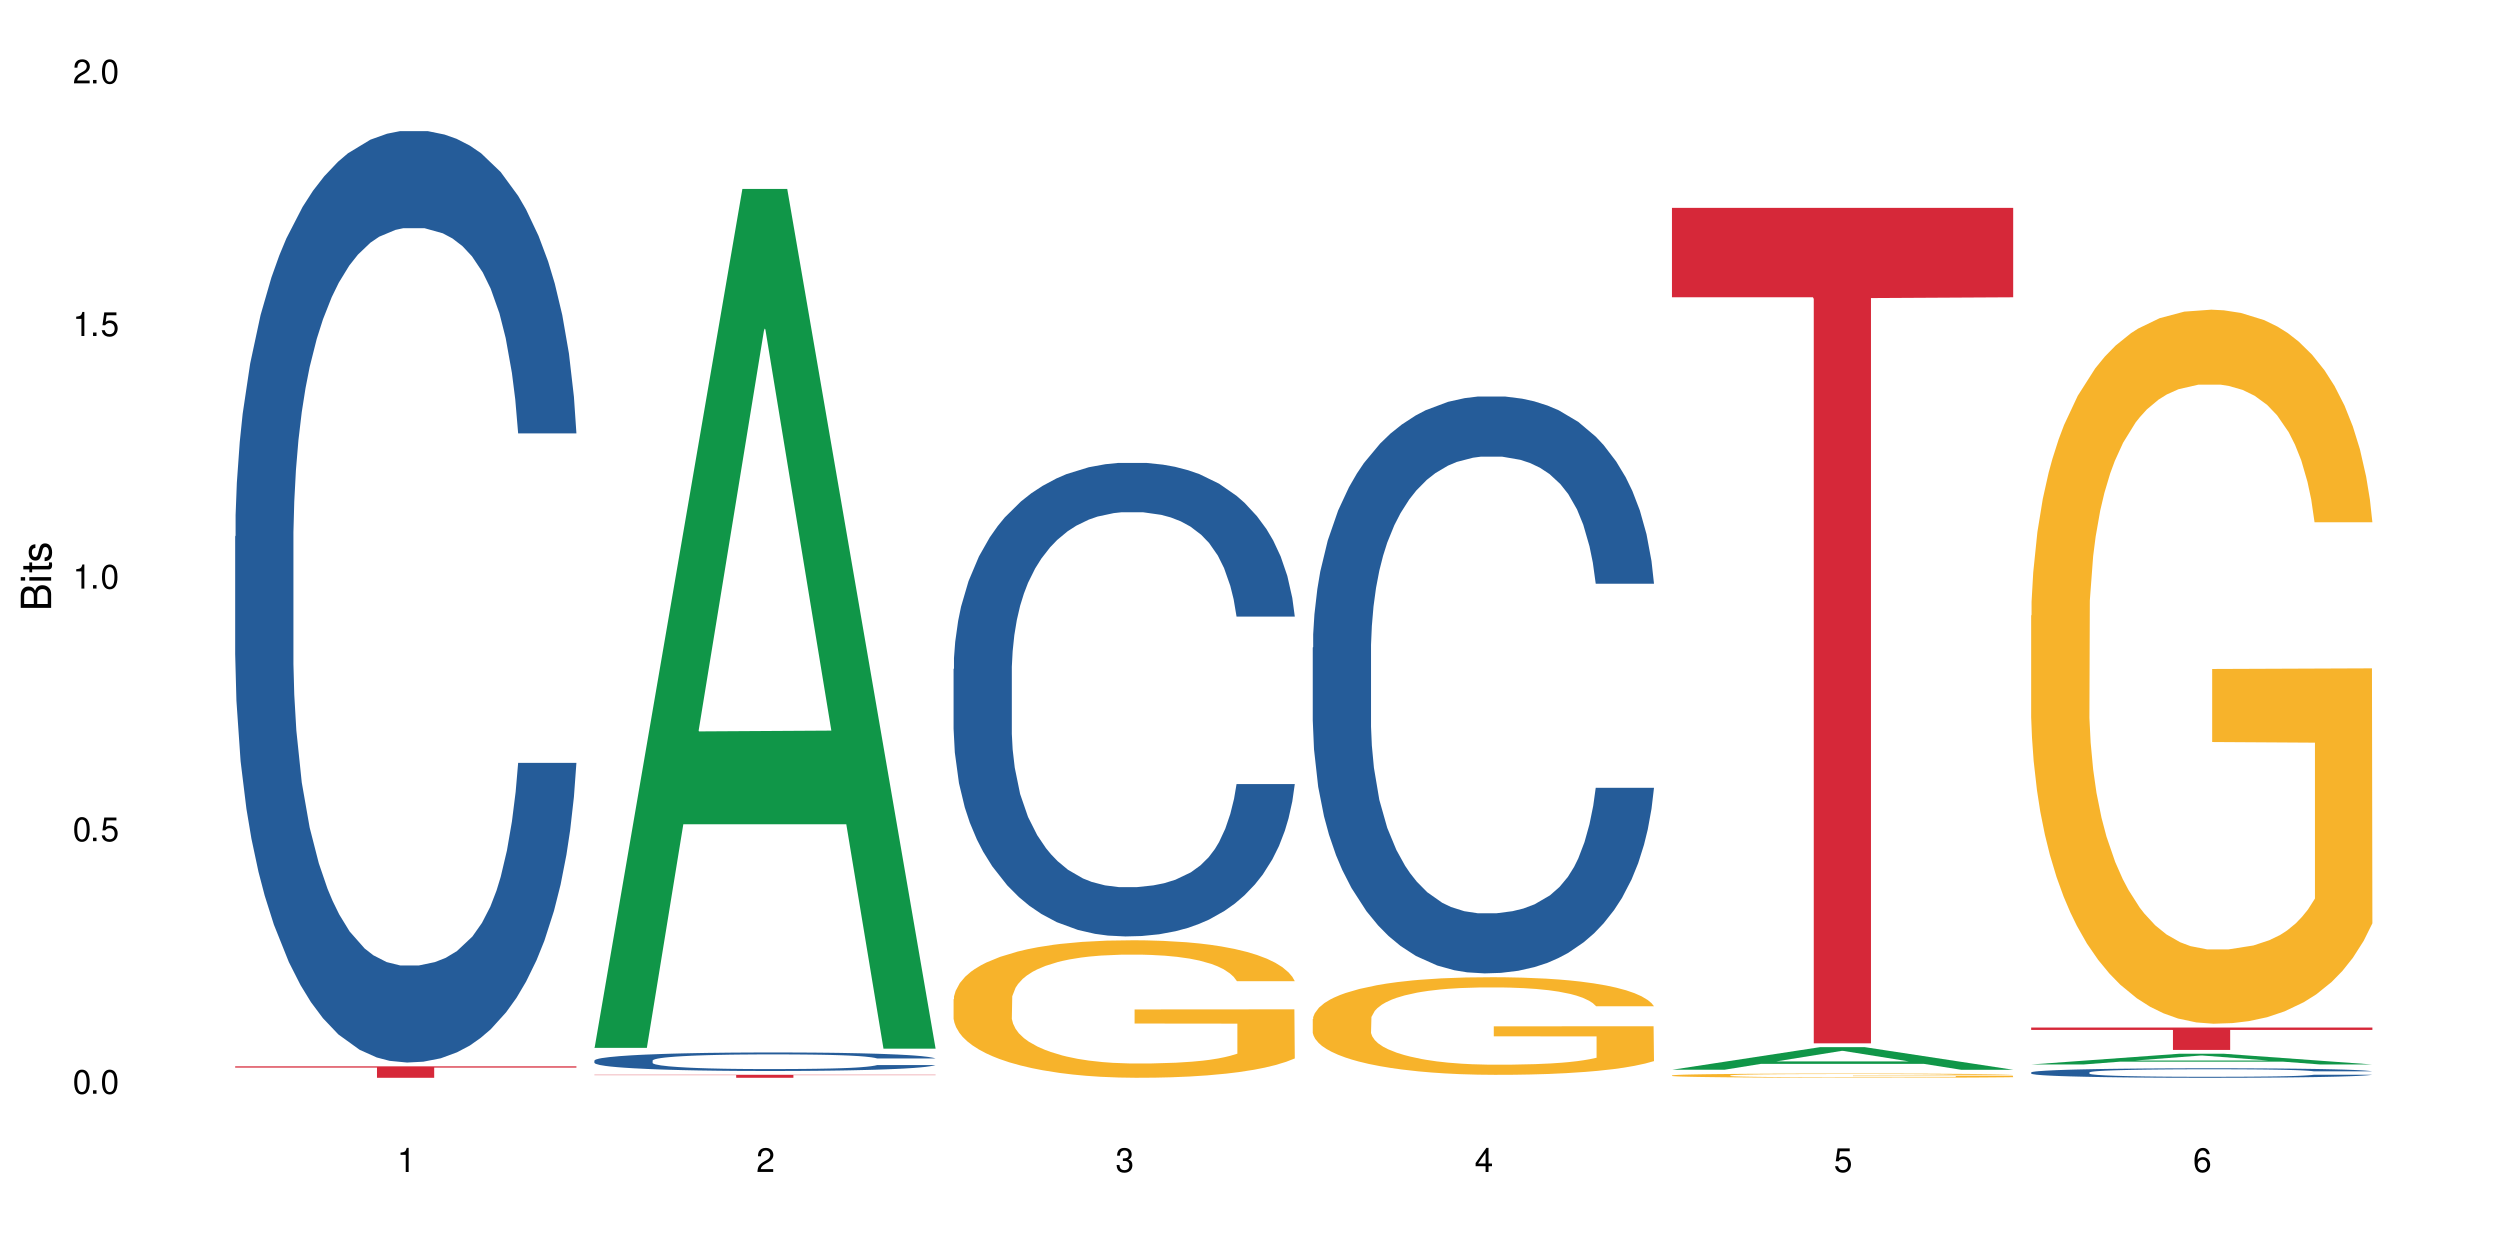
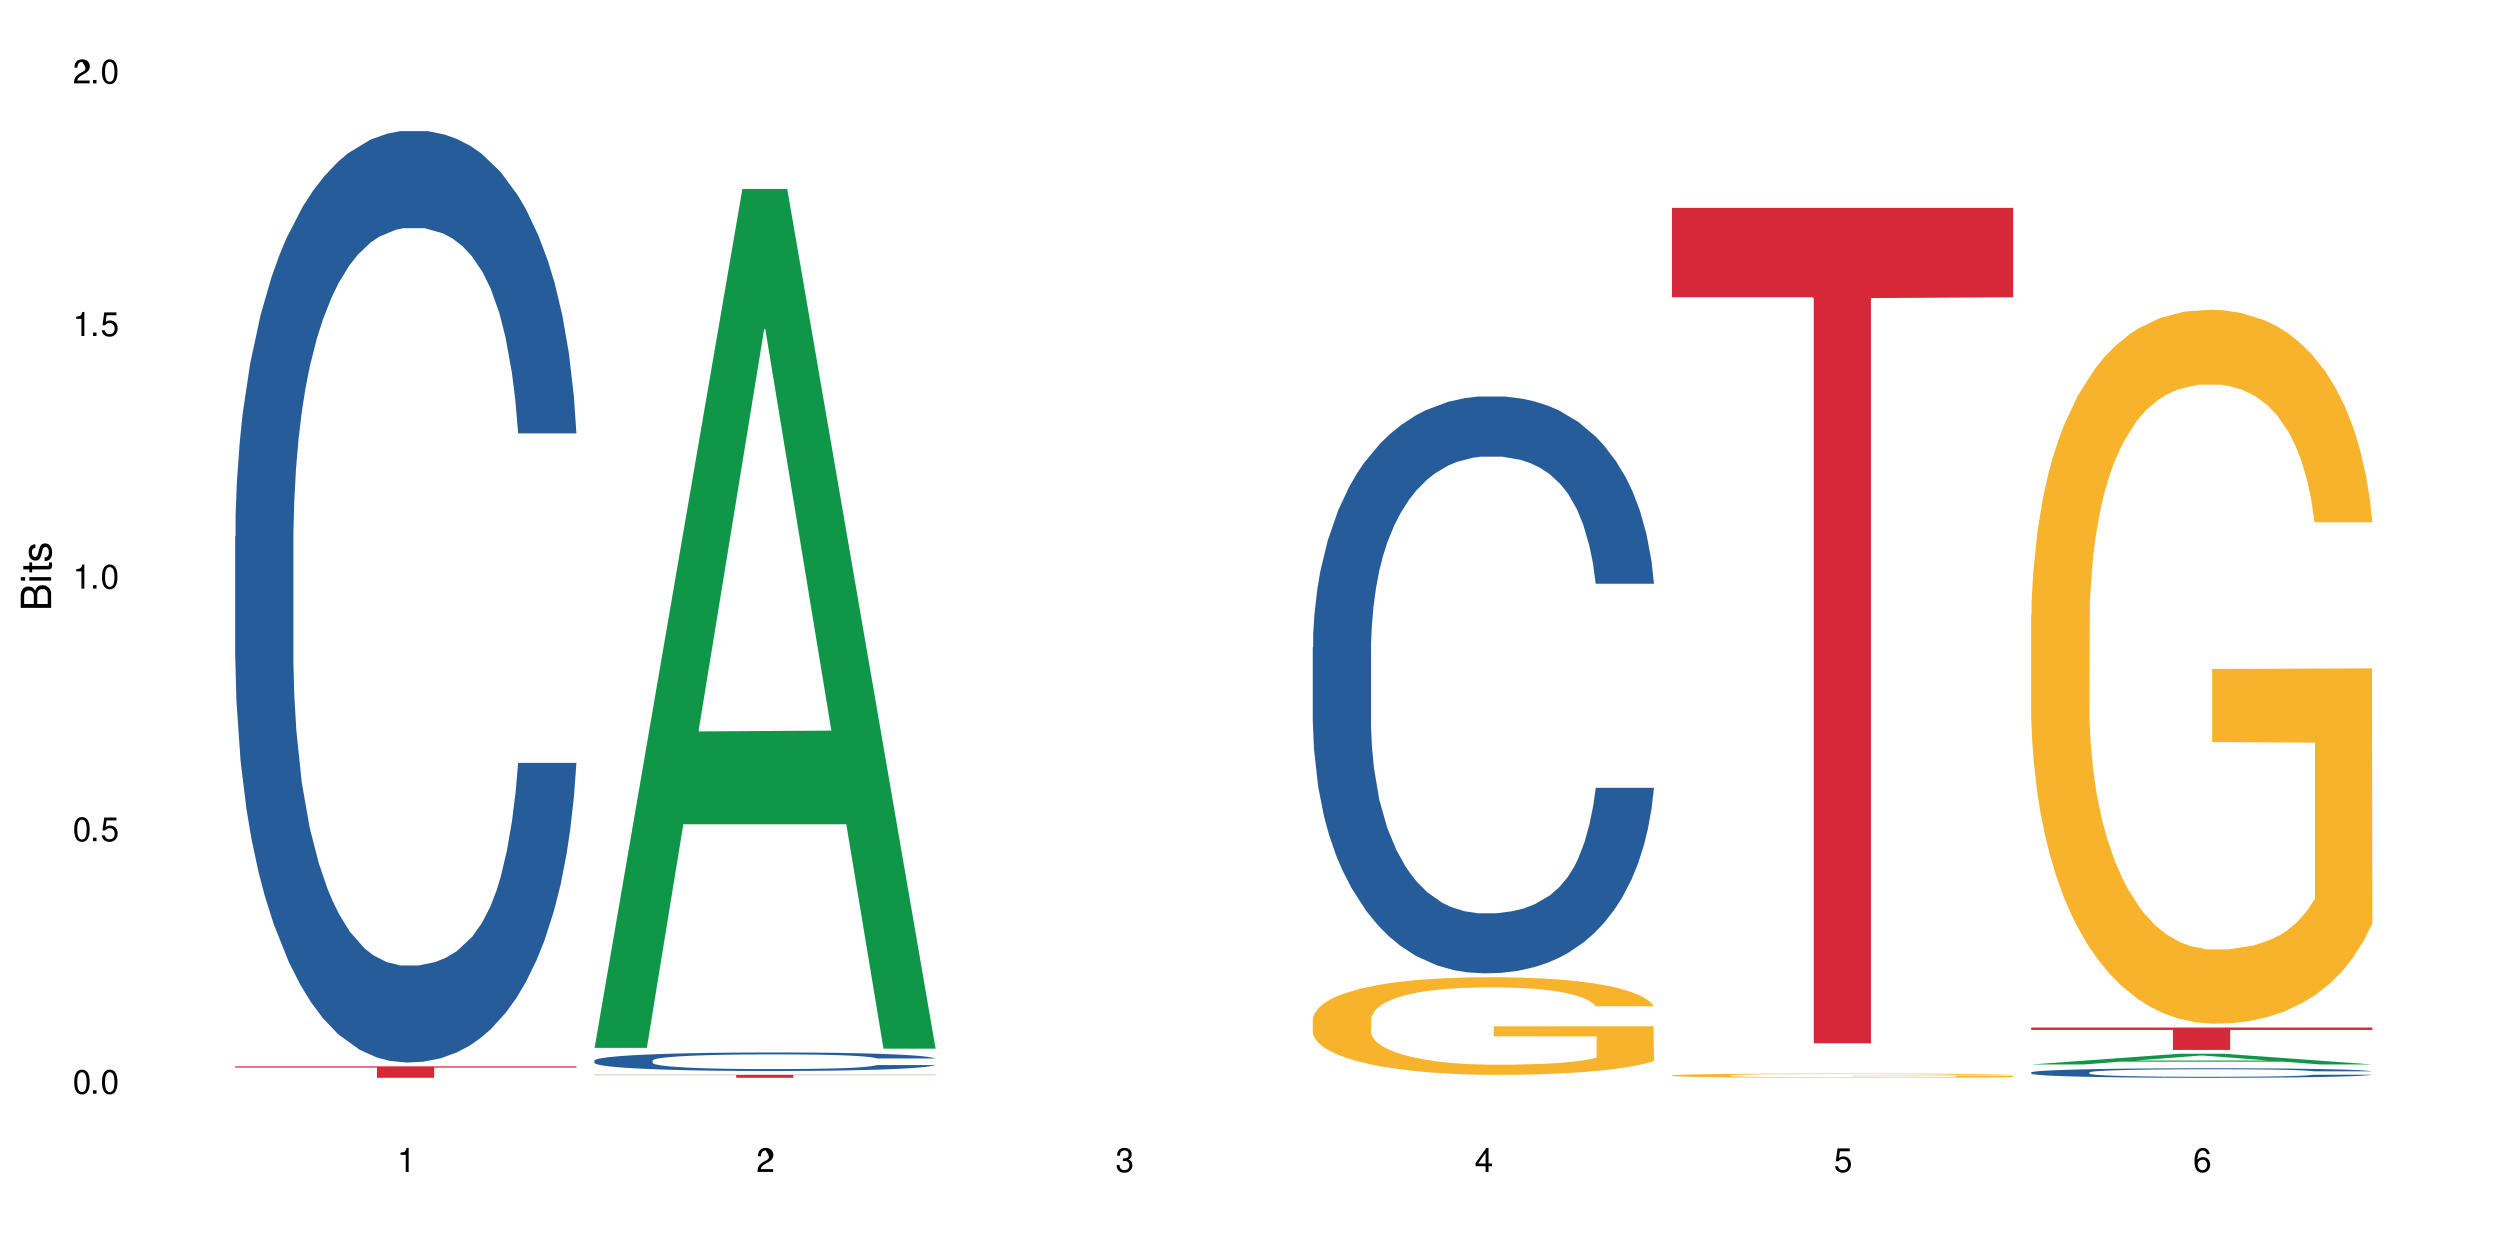
<svg xmlns="http://www.w3.org/2000/svg" xmlns:xlink="http://www.w3.org/1999/xlink" width="720" height="360" viewBox="0 0 720 360">
  <defs>
    <g>
      <g id="glyph-0-0">
</g>
      <g id="glyph-0-1">
        <path d="M 2.641 -6.938 C 2 -6.938 1.422 -6.656 1.078 -6.172 C 0.641 -5.562 0.406 -4.641 0.406 -3.359 C 0.406 -1.016 1.188 0.219 2.641 0.219 C 4.078 0.219 4.859 -1.016 4.859 -3.297 C 4.859 -4.641 4.656 -5.547 4.203 -6.172 C 3.844 -6.656 3.281 -6.938 2.641 -6.938 Z M 2.641 -6.188 C 3.547 -6.188 4 -5.25 4 -3.375 C 4 -1.406 3.562 -0.484 2.625 -0.484 C 1.734 -0.484 1.281 -1.438 1.281 -3.344 C 1.281 -5.25 1.734 -6.188 2.641 -6.188 Z M 2.641 -6.188 " />
      </g>
      <g id="glyph-0-2">
        <path d="M 1.828 -1 L 0.828 -1 L 0.828 0 L 1.828 0 Z M 1.828 -1 " />
      </g>
      <g id="glyph-0-3">
        <path d="M 4.562 -6.797 L 1.062 -6.797 L 0.547 -3.094 L 1.328 -3.094 C 1.719 -3.562 2.047 -3.734 2.578 -3.734 C 3.484 -3.734 4.062 -3.109 4.062 -2.094 C 4.062 -1.125 3.484 -0.531 2.578 -0.531 C 1.828 -0.531 1.375 -0.906 1.188 -1.672 L 0.328 -1.672 C 0.453 -1.109 0.547 -0.844 0.75 -0.594 C 1.125 -0.078 1.828 0.219 2.594 0.219 C 3.969 0.219 4.922 -0.781 4.922 -2.219 C 4.922 -3.562 4.031 -4.484 2.719 -4.484 C 2.25 -4.484 1.859 -4.359 1.469 -4.062 L 1.734 -5.969 L 4.562 -5.969 Z M 4.562 -6.797 " />
      </g>
      <g id="glyph-0-4">
        <path d="M 2.484 -4.938 L 2.484 0 L 3.328 0 L 3.328 -6.938 L 2.766 -6.938 C 2.469 -5.875 2.281 -5.734 0.984 -5.562 L 0.984 -4.938 Z M 2.484 -4.938 " />
      </g>
      <g id="glyph-0-5">
-         <path d="M 4.859 -0.828 L 1.281 -0.828 C 1.359 -1.406 1.672 -1.781 2.5 -2.281 L 3.469 -2.828 C 4.406 -3.344 4.906 -4.062 4.906 -4.906 C 4.906 -5.484 4.672 -6.031 4.266 -6.406 C 3.859 -6.766 3.375 -6.938 2.719 -6.938 C 1.859 -6.938 1.219 -6.625 0.844 -6.031 C 0.609 -5.672 0.5 -5.234 0.484 -4.531 L 1.328 -4.531 C 1.359 -5.016 1.406 -5.281 1.531 -5.516 C 1.75 -5.938 2.188 -6.203 2.703 -6.203 C 3.469 -6.203 4.031 -5.641 4.031 -4.891 C 4.031 -4.344 3.719 -3.859 3.125 -3.516 L 2.234 -3 C 0.812 -2.172 0.406 -1.531 0.328 -0.016 L 4.859 -0.016 Z M 4.859 -0.828 " />
+         <path d="M 4.859 -0.828 L 1.281 -0.828 C 1.359 -1.406 1.672 -1.781 2.5 -2.281 L 3.469 -2.828 C 4.406 -3.344 4.906 -4.062 4.906 -4.906 C 4.906 -5.484 4.672 -6.031 4.266 -6.406 C 3.859 -6.766 3.375 -6.938 2.719 -6.938 C 1.859 -6.938 1.219 -6.625 0.844 -6.031 C 0.609 -5.672 0.5 -5.234 0.484 -4.531 L 1.328 -4.531 C 1.359 -5.016 1.406 -5.281 1.531 -5.516 C 1.75 -5.938 2.188 -6.203 2.703 -6.203 C 4.031 -4.344 3.719 -3.859 3.125 -3.516 L 2.234 -3 C 0.812 -2.172 0.406 -1.531 0.328 -0.016 L 4.859 -0.016 Z M 4.859 -0.828 " />
      </g>
      <g id="glyph-0-6">
        <path d="M 2.125 -3.188 L 2.578 -3.188 C 3.5 -3.188 3.984 -2.766 3.984 -1.922 C 3.984 -1.062 3.469 -0.531 2.594 -0.531 C 1.656 -0.531 1.203 -1 1.156 -2.016 L 0.312 -2.016 C 0.344 -1.453 0.438 -1.094 0.609 -0.781 C 0.953 -0.109 1.625 0.219 2.547 0.219 C 3.953 0.219 4.859 -0.625 4.859 -1.938 C 4.859 -2.828 4.516 -3.297 3.703 -3.594 C 4.344 -3.844 4.656 -4.328 4.656 -5.031 C 4.656 -6.219 3.875 -6.938 2.578 -6.938 C 1.203 -6.938 0.484 -6.172 0.453 -4.703 L 1.297 -4.703 C 1.312 -5.125 1.344 -5.359 1.453 -5.578 C 1.641 -5.969 2.062 -6.203 2.594 -6.203 C 3.344 -6.203 3.797 -5.75 3.797 -5 C 3.797 -4.516 3.609 -4.219 3.25 -4.047 C 3.016 -3.953 2.703 -3.922 2.125 -3.906 Z M 2.125 -3.188 " />
      </g>
      <g id="glyph-0-7">
        <path d="M 3.141 -1.672 L 3.141 0 L 3.984 0 L 3.984 -1.672 L 4.984 -1.672 L 4.984 -2.438 L 3.984 -2.438 L 3.984 -6.938 L 3.359 -6.938 L 0.266 -2.578 L 0.266 -1.672 Z M 3.141 -2.438 L 1 -2.438 L 3.141 -5.5 Z M 3.141 -2.438 " />
      </g>
      <g id="glyph-0-8">
        <path d="M 4.781 -5.125 C 4.609 -6.266 3.891 -6.938 2.844 -6.938 C 2.094 -6.938 1.422 -6.578 1.031 -5.953 C 0.594 -5.266 0.406 -4.422 0.406 -3.172 C 0.406 -2 0.578 -1.25 0.984 -0.641 C 1.359 -0.078 1.953 0.219 2.703 0.219 C 3.984 0.219 4.922 -0.75 4.922 -2.094 C 4.922 -3.375 4.062 -4.281 2.844 -4.281 C 2.172 -4.281 1.641 -4.031 1.281 -3.516 C 1.281 -5.234 1.828 -6.188 2.797 -6.188 C 3.391 -6.188 3.797 -5.797 3.938 -5.125 Z M 2.734 -3.531 C 3.547 -3.531 4.062 -2.953 4.062 -2.031 C 4.062 -1.156 3.484 -0.531 2.703 -0.531 C 1.922 -0.531 1.328 -1.188 1.328 -2.078 C 1.328 -2.938 1.906 -3.531 2.734 -3.531 Z M 2.734 -3.531 " />
      </g>
      <g id="glyph-1-0">
</g>
      <g id="glyph-1-1">
        <path d="M 0 -0.953 L 0 -4.891 C 0 -5.719 -0.234 -6.344 -0.734 -6.797 C -1.188 -7.234 -1.812 -7.469 -2.5 -7.469 C -3.547 -7.469 -4.188 -7 -4.625 -5.875 C -4.984 -6.688 -5.625 -7.094 -6.531 -7.094 C -7.172 -7.094 -7.734 -6.859 -8.141 -6.391 C -8.562 -5.922 -8.75 -5.344 -8.75 -4.5 L -8.75 -0.953 Z M -4.984 -2.062 L -7.766 -2.062 L -7.766 -4.219 C -7.766 -4.844 -7.688 -5.203 -7.453 -5.5 C -7.219 -5.812 -6.859 -5.969 -6.375 -5.969 C -5.891 -5.969 -5.531 -5.812 -5.297 -5.5 C -5.062 -5.203 -4.984 -4.844 -4.984 -4.219 Z M -0.984 -2.062 L -4 -2.062 L -4 -4.781 C -4 -5.766 -3.438 -6.359 -2.484 -6.359 C -1.547 -6.359 -0.984 -5.766 -0.984 -4.781 Z M -0.984 -2.062 " />
      </g>
      <g id="glyph-1-2">
        <path d="M -6.281 -1.797 L -6.281 -0.797 L 0 -0.797 L 0 -1.797 Z M -8.75 -1.797 L -8.75 -0.797 L -7.484 -0.797 L -7.484 -1.797 Z M -8.75 -1.797 " />
      </g>
      <g id="glyph-1-3">
        <path d="M -6.281 -3.047 L -6.281 -2.016 L -8.016 -2.016 L -8.016 -1.016 L -6.281 -1.016 L -6.281 -0.172 L -5.469 -0.172 L -5.469 -1.016 L -0.719 -1.016 C -0.078 -1.016 0.281 -1.453 0.281 -2.234 C 0.281 -2.5 0.25 -2.719 0.188 -3.047 L -0.641 -3.047 C -0.609 -2.906 -0.594 -2.766 -0.594 -2.562 C -0.594 -2.141 -0.719 -2.016 -1.156 -2.016 L -5.469 -2.016 L -5.469 -3.047 Z M -6.281 -3.047 " />
      </g>
      <g id="glyph-1-4">
        <path d="M -4.531 -5.25 C -5.766 -5.25 -6.469 -4.422 -6.469 -2.969 C -6.469 -1.516 -5.719 -0.562 -4.547 -0.562 C -3.562 -0.562 -3.094 -1.062 -2.734 -2.562 L -2.516 -3.484 C -2.344 -4.188 -2.094 -4.469 -1.641 -4.469 C -1.047 -4.469 -0.641 -3.875 -0.641 -3 C -0.641 -2.453 -0.797 -2 -1.062 -1.75 C -1.25 -1.594 -1.422 -1.531 -1.875 -1.469 L -1.875 -0.406 C -0.422 -0.453 0.281 -1.266 0.281 -2.922 C 0.281 -4.5 -0.5 -5.516 -1.719 -5.516 C -2.656 -5.516 -3.172 -4.984 -3.469 -3.734 L -3.703 -2.766 C -3.891 -1.953 -4.156 -1.609 -4.594 -1.609 C -5.188 -1.609 -5.547 -2.125 -5.547 -2.938 C -5.547 -3.75 -5.203 -4.172 -4.531 -4.203 Z M -4.531 -5.25 " />
      </g>
    </g>
  </defs>
  <rect x="-72" y="-36" width="864" height="432" fill="rgb(100%, 100%, 100%)" fill-opacity="1" />
  <path fill-rule="nonzero" fill="rgb(14.51%, 36.078%, 60%)" fill-opacity="1" d="M 67.73 154.484 L 67.852 154.238 L 67.852 148.355 L 68.211 139.035 L 69.051 127.266 L 69.887 119.176 L 72.047 104.711 L 75.043 90.734 L 78.156 79.945 L 80.434 73.57 L 82.473 68.664 L 87.145 59.594 L 90.145 54.934 L 93.379 50.766 L 97.332 46.598 L 100.211 44.145 L 106.684 40.223 L 111.477 38.508 L 115.191 37.77 L 123.223 37.77 L 128.016 38.75 L 131.492 39.977 L 135.324 41.938 L 138.562 44.145 L 144.195 49.539 L 149.227 56.406 L 151.504 60.328 L 155.102 67.93 L 157.855 75.285 L 159.773 81.66 L 161.934 90.734 L 163.848 101.766 L 165.289 114.273 L 166.008 124.816 L 149.227 124.816 L 148.391 115.008 L 147.43 107.406 L 145.633 97.352 L 143.836 90.242 L 141.316 83.133 L 139.039 78.473 L 135.926 73.816 L 133.168 70.871 L 130.293 68.664 L 127.535 67.195 L 122.262 65.723 L 116.148 65.723 L 113.871 66.215 L 109.199 68.176 L 106.684 69.891 L 103.086 73.324 L 100.57 76.512 L 97.574 81.414 L 95.535 85.582 L 93.02 91.957 L 91.223 97.598 L 89.184 105.691 L 87.984 111.82 L 86.906 118.684 L 85.949 126.777 L 85.23 135.359 L 84.75 144.43 L 84.508 153.258 L 84.508 191.262 L 84.75 200.09 L 85.348 210.387 L 86.906 225.344 L 89.184 238.34 L 91.82 248.637 L 94.336 255.992 L 95.777 259.426 L 97.691 263.348 L 100.688 268.254 L 105.004 273.156 L 107.52 275.117 L 111.355 277.082 L 115.312 278.062 L 120.586 278.062 L 125.258 277.082 L 128.375 275.855 L 131.609 273.895 L 136.043 269.727 L 138.801 265.801 L 141.199 261.145 L 142.996 256.484 L 144.195 252.562 L 145.992 244.961 L 147.43 236.625 L 148.508 228.043 L 149.227 219.703 L 166.008 219.703 L 165.289 229.512 L 164.207 239.074 L 163.129 246.188 L 161.453 254.77 L 159.535 262.367 L 156.777 270.949 L 154.5 276.59 L 151.504 282.719 L 148.75 287.379 L 145.754 291.547 L 141.316 296.449 L 138.441 298.902 L 135.324 301.109 L 131.609 303.07 L 126.938 304.789 L 121.902 305.77 L 117.227 306.012 L 112.195 305.523 L 108.48 304.543 L 103.566 302.336 L 97.453 297.922 L 93.02 293.262 L 89.543 288.605 L 86.547 283.699 L 83.191 277.082 L 78.875 266.293 L 76.238 257.957 L 74.441 251.09 L 72.406 241.527 L 70.969 232.945 L 69.289 219.215 L 68.09 201.805 L 67.73 188.32 Z M 67.73 154.484 " />
  <path fill-rule="nonzero" fill="rgb(83.922%, 15.686%, 22.353%)" fill-opacity="1" d="M 67.73 307.109 L 166.008 307.109 L 166.008 307.461 L 125.047 307.465 L 125.047 310.402 L 108.57 310.402 L 108.57 307.469 L 108.332 307.461 L 67.73 307.461 Z M 67.73 307.109 " />
  <path fill-rule="nonzero" fill="rgb(6.275%, 58.824%, 28.235%)" fill-opacity="1" d="M 171.18 301.785 L 171.285 301.555 L 213.809 54.406 L 226.723 54.406 L 269.453 302.02 L 254.441 302.02 L 243.73 237.383 L 196.797 237.383 L 186.297 301.785 L 171.18 301.785 L 201.312 210.645 L 239.426 210.414 L 220.422 94.859 L 220.211 94.629 L 220 95.324 L 201.207 210.414 L 201.312 210.645 Z M 171.18 301.785 " />
  <path fill-rule="nonzero" fill="rgb(14.51%, 36.078%, 60%)" fill-opacity="1" d="M 171.18 305.434 L 171.297 305.43 L 171.297 305.312 L 171.66 305.125 L 172.496 304.891 L 173.336 304.73 L 175.492 304.445 L 178.488 304.164 L 181.605 303.953 L 183.883 303.824 L 185.922 303.727 L 190.594 303.547 L 193.59 303.453 L 196.828 303.371 L 200.781 303.289 L 203.656 303.238 L 210.129 303.16 L 214.922 303.129 L 218.641 303.113 L 226.668 303.113 L 231.461 303.133 L 234.938 303.156 L 238.773 303.195 L 242.008 303.238 L 247.641 303.348 L 252.676 303.484 L 254.953 303.562 L 258.547 303.711 L 261.305 303.859 L 263.223 303.984 L 265.379 304.164 L 267.297 304.387 L 268.734 304.633 L 269.453 304.844 L 252.676 304.844 L 251.836 304.648 L 250.879 304.496 L 249.082 304.297 L 247.281 304.156 L 244.766 304.016 L 242.488 303.922 L 239.371 303.828 L 236.617 303.77 L 233.738 303.727 L 230.984 303.699 L 225.711 303.668 L 219.598 303.668 L 217.32 303.68 L 212.645 303.719 L 210.129 303.75 L 206.535 303.82 L 204.016 303.883 L 201.02 303.98 L 198.984 304.062 L 196.469 304.191 L 194.668 304.301 L 192.633 304.465 L 191.434 304.586 L 190.355 304.723 L 189.395 304.883 L 188.676 305.055 L 188.199 305.234 L 187.957 305.41 L 187.957 306.164 L 188.199 306.34 L 188.797 306.543 L 190.355 306.84 L 192.633 307.102 L 195.27 307.305 L 197.785 307.449 L 199.223 307.52 L 201.141 307.598 L 204.137 307.695 L 208.453 307.793 L 210.969 307.832 L 214.805 307.871 L 218.758 307.891 L 224.031 307.891 L 228.707 307.871 L 231.82 307.848 L 235.059 307.809 L 239.492 307.723 L 242.25 307.645 L 244.645 307.555 L 246.445 307.461 L 247.641 307.383 L 249.441 307.23 L 250.879 307.066 L 251.957 306.895 L 252.676 306.73 L 269.453 306.73 L 268.734 306.926 L 267.656 307.113 L 266.578 307.258 L 264.898 307.426 L 262.984 307.578 L 260.227 307.75 L 257.949 307.859 L 254.953 307.98 L 252.195 308.074 L 249.199 308.156 L 244.766 308.254 L 241.891 308.305 L 238.773 308.348 L 235.059 308.387 L 230.383 308.422 L 225.352 308.441 L 220.676 308.445 L 215.645 308.434 L 211.926 308.418 L 207.012 308.371 L 200.902 308.285 L 196.469 308.191 L 192.992 308.098 L 189.996 308 L 186.641 307.871 L 182.324 307.656 L 179.688 307.488 L 177.891 307.352 L 175.852 307.164 L 174.414 306.992 L 172.738 306.719 L 171.539 306.375 L 171.18 306.105 Z M 171.18 305.434 " />
  <path fill-rule="nonzero" fill="rgb(83.922%, 15.686%, 22.353%)" fill-opacity="1" d="M 171.18 309.539 L 269.453 309.539 L 269.453 309.633 L 228.496 309.633 L 228.496 310.402 L 212.02 310.402 L 212.02 309.633 L 171.18 309.633 Z M 171.18 309.539 " />
-   <path fill-rule="nonzero" fill="rgb(14.51%, 36.078%, 60%)" fill-opacity="1" d="M 274.629 192.656 L 274.746 192.531 L 274.746 189.539 L 275.105 184.805 L 275.945 178.82 L 276.785 174.707 L 278.941 167.352 L 281.938 160.246 L 285.055 154.758 L 287.332 151.52 L 289.367 149.023 L 294.043 144.41 L 297.039 142.043 L 300.273 139.926 L 304.23 137.805 L 307.105 136.559 L 313.578 134.562 L 318.371 133.691 L 322.086 133.316 L 330.117 133.316 L 334.91 133.816 L 338.387 134.438 L 342.223 135.438 L 345.457 136.559 L 351.09 139.301 L 356.125 142.793 L 358.402 144.785 L 361.996 148.652 L 364.754 152.391 L 366.672 155.633 L 368.828 160.246 L 370.746 165.855 L 372.184 172.211 L 372.902 177.574 L 356.125 177.574 L 355.285 172.586 L 354.324 168.723 L 352.527 163.609 L 350.73 159.996 L 348.215 156.379 L 345.938 154.012 L 342.82 151.641 L 340.062 150.145 L 337.188 149.023 L 334.43 148.277 L 329.156 147.527 L 323.047 147.527 L 320.77 147.777 L 316.094 148.773 L 313.578 149.648 L 309.98 151.395 L 307.465 153.016 L 304.469 155.508 L 302.434 157.625 L 299.914 160.867 L 298.117 163.734 L 296.078 167.848 L 294.883 170.965 L 293.801 174.457 L 292.844 178.57 L 292.125 182.934 L 291.645 187.547 L 291.406 192.035 L 291.406 211.355 L 291.645 215.844 L 292.246 221.082 L 293.801 228.684 L 296.078 235.293 L 298.715 240.527 L 301.234 244.266 L 302.672 246.012 L 304.59 248.008 L 307.586 250.5 L 311.898 252.992 L 314.418 253.992 L 318.25 254.988 L 322.207 255.488 L 327.48 255.488 L 332.152 254.988 L 335.27 254.367 L 338.508 253.367 L 342.941 251.25 L 345.695 249.254 L 348.094 246.887 L 349.891 244.516 L 351.09 242.523 L 352.887 238.656 L 354.324 234.418 L 355.406 230.055 L 356.125 225.816 L 372.902 225.816 L 372.184 230.805 L 371.105 235.664 L 370.027 239.281 L 368.348 243.645 L 366.43 247.508 L 363.676 251.871 L 361.398 254.738 L 358.402 257.855 L 355.645 260.223 L 352.648 262.344 L 348.215 264.836 L 345.336 266.082 L 342.223 267.207 L 338.508 268.203 L 333.832 269.074 L 328.797 269.574 L 324.125 269.699 L 319.09 269.449 L 315.375 268.949 L 310.461 267.828 L 304.348 265.586 L 299.914 263.215 L 296.438 260.848 L 293.441 258.355 L 290.086 254.988 L 285.773 249.504 L 283.137 245.266 L 281.34 241.773 L 279.301 236.914 L 277.863 232.551 L 276.184 225.566 L 274.988 216.719 L 274.629 209.859 Z M 274.629 192.656 " />
-   <path fill-rule="nonzero" fill="rgb(96.863%, 70.196%, 16.863%)" fill-opacity="1" d="M 274.629 287.758 L 274.746 287.723 L 274.746 287 L 275.227 285.371 L 276.426 283.129 L 277.984 281.285 L 279.66 279.836 L 280.738 279.078 L 282.535 277.992 L 284.094 277.195 L 288.051 275.57 L 293.082 274.051 L 295.84 273.398 L 298.957 272.785 L 303.391 272.098 L 305.43 271.844 L 311.66 271.266 L 318.73 270.902 L 326.52 270.793 L 330.117 270.828 L 335.031 270.977 L 341.742 271.371 L 345.578 271.734 L 348.574 272.098 L 351.688 272.566 L 355.523 273.289 L 359.121 274.156 L 361.996 275.027 L 364.871 276.109 L 367.27 277.27 L 369.309 278.535 L 371.105 280.055 L 372.184 281.32 L 372.902 282.586 L 356.242 282.586 L 355.285 281.32 L 354.207 280.344 L 352.41 279.148 L 350.609 278.281 L 348.812 277.594 L 345.457 276.652 L 342.582 276.074 L 338.984 275.57 L 335.512 275.242 L 331.555 275.027 L 329.156 274.953 L 322.805 274.953 L 317.055 275.207 L 313.699 275.496 L 311.301 275.785 L 307.945 276.328 L 305.906 276.762 L 304.707 277.051 L 301.113 278.172 L 298.715 279.188 L 297.398 279.871 L 295.719 280.957 L 294.523 281.934 L 293.203 283.383 L 292.484 284.465 L 291.527 286.926 L 291.406 293.438 L 291.766 294.812 L 292.484 296.293 L 293.441 297.598 L 294.883 298.973 L 296.32 300.02 L 298.836 301.43 L 300.992 302.371 L 302.672 302.984 L 305.906 303.965 L 307.227 304.289 L 310.34 304.941 L 313.578 305.445 L 317.531 305.879 L 320.527 306.098 L 325.324 306.277 L 331.434 306.277 L 338.625 306.062 L 343.18 305.773 L 346.297 305.48 L 348.332 305.23 L 350.852 304.832 L 352.648 304.469 L 354.324 304.07 L 356.363 303.457 L 356.363 294.812 L 326.762 294.777 L 326.762 290.723 L 372.781 290.688 L 372.902 304.832 L 370.387 305.809 L 367.27 306.75 L 364.273 307.473 L 361.156 308.086 L 356.723 308.773 L 353.129 309.207 L 347.613 309.715 L 342.582 310.039 L 337.309 310.258 L 332.633 310.367 L 327.121 310.402 L 322.207 310.328 L 316.934 310.113 L 312.738 309.824 L 308.902 309.461 L 305.07 308.992 L 300.273 308.23 L 297.16 307.617 L 293.922 306.855 L 290.688 305.953 L 287.809 304.977 L 285.895 304.215 L 283.977 303.348 L 281.938 302.262 L 280.02 301.031 L 278.582 299.91 L 277.262 298.645 L 276.305 297.453 L 275.348 295.824 L 274.867 294.523 L 274.629 293.402 Z M 274.629 287.758 " />
  <path fill-rule="nonzero" fill="rgb(14.51%, 36.078%, 60%)" fill-opacity="1" d="M 378.074 186.492 L 378.195 186.34 L 378.195 182.695 L 378.555 176.926 L 379.395 169.637 L 380.23 164.625 L 382.391 155.668 L 385.387 147.012 L 388.5 140.328 L 390.777 136.379 L 392.816 133.344 L 397.492 127.727 L 400.488 124.84 L 403.723 122.258 L 407.676 119.676 L 410.555 118.16 L 417.027 115.73 L 421.82 114.664 L 425.535 114.211 L 433.566 114.211 L 438.359 114.816 L 441.836 115.578 L 445.668 116.793 L 448.906 118.16 L 454.539 121.5 L 459.57 125.75 L 461.848 128.18 L 465.445 132.887 L 468.199 137.445 L 470.117 141.391 L 472.277 147.012 L 474.191 153.844 L 475.633 161.59 L 476.352 168.117 L 459.57 168.117 L 458.734 162.043 L 457.773 157.336 L 455.977 151.109 L 454.18 146.707 L 451.66 142.305 L 449.383 139.418 L 446.27 136.531 L 443.512 134.711 L 440.637 133.344 L 437.879 132.434 L 432.605 131.52 L 426.492 131.52 L 424.215 131.824 L 419.543 133.039 L 417.027 134.102 L 413.43 136.23 L 410.914 138.203 L 407.918 141.238 L 405.879 143.82 L 403.363 147.77 L 401.566 151.262 L 399.527 156.273 L 398.328 160.07 L 397.25 164.32 L 396.293 169.332 L 395.574 174.648 L 395.094 180.266 L 394.855 185.734 L 394.855 209.27 L 395.094 214.738 L 395.691 221.117 L 397.25 230.379 L 399.527 238.426 L 402.164 244.805 L 404.68 249.359 L 406.121 251.488 L 408.035 253.918 L 411.035 256.953 L 415.348 259.992 L 417.863 261.207 L 421.699 262.422 L 425.656 263.027 L 430.93 263.027 L 435.602 262.422 L 438.719 261.66 L 441.953 260.445 L 446.387 257.863 L 449.145 255.434 L 451.543 252.551 L 453.34 249.664 L 454.539 247.234 L 456.336 242.527 L 457.773 237.363 L 458.852 232.051 L 459.57 226.887 L 476.352 226.887 L 475.633 232.961 L 474.555 238.883 L 473.473 243.285 L 471.797 248.602 L 469.879 253.309 L 467.121 258.625 L 464.844 262.117 L 461.848 265.914 L 459.094 268.797 L 456.098 271.379 L 451.66 274.418 L 448.785 275.934 L 445.668 277.301 L 441.953 278.516 L 437.281 279.578 L 432.246 280.188 L 427.574 280.34 L 422.539 280.035 L 418.824 279.426 L 413.91 278.062 L 407.797 275.328 L 403.363 272.441 L 399.887 269.559 L 396.891 266.52 L 393.535 262.422 L 389.223 255.738 L 386.586 250.574 L 384.785 246.324 L 382.75 240.402 L 381.312 235.086 L 379.633 226.582 L 378.434 215.801 L 378.074 207.449 Z M 378.074 186.492 " />
  <path fill-rule="nonzero" fill="rgb(96.863%, 70.196%, 16.863%)" fill-opacity="1" d="M 378.074 293.48 L 378.195 293.453 L 378.195 292.938 L 378.676 291.785 L 379.871 290.191 L 381.43 288.883 L 383.109 287.855 L 384.188 287.316 L 385.984 286.543 L 387.543 285.98 L 391.496 284.824 L 396.531 283.746 L 399.289 283.281 L 402.402 282.848 L 406.84 282.359 L 408.875 282.18 L 415.109 281.766 L 422.18 281.512 L 429.969 281.434 L 433.566 281.461 L 438.48 281.562 L 445.191 281.844 L 449.023 282.102 L 452.02 282.359 L 455.137 282.691 L 458.973 283.207 L 462.566 283.82 L 465.445 284.438 L 468.32 285.207 L 470.719 286.031 L 472.754 286.93 L 474.555 288.008 L 475.633 288.906 L 476.352 289.805 L 459.691 289.805 L 458.734 288.906 L 457.652 288.215 L 455.855 287.367 L 454.059 286.75 L 452.262 286.262 L 448.906 285.594 L 446.027 285.184 L 442.434 284.824 L 438.957 284.594 L 435.004 284.438 L 432.605 284.387 L 426.254 284.387 L 420.5 284.566 L 417.145 284.773 L 414.75 284.977 L 411.395 285.363 L 409.355 285.672 L 408.156 285.875 L 404.562 286.672 L 402.164 287.391 L 400.848 287.879 L 399.168 288.652 L 397.969 289.344 L 396.652 290.371 L 395.934 291.141 L 394.973 292.887 L 394.855 297.512 L 395.215 298.488 L 395.934 299.539 L 396.891 300.465 L 398.328 301.441 L 399.766 302.184 L 402.285 303.188 L 404.441 303.855 L 406.121 304.289 L 409.355 304.984 L 410.672 305.215 L 413.789 305.68 L 417.027 306.039 L 420.98 306.344 L 423.977 306.5 L 428.77 306.629 L 434.883 306.629 L 442.074 306.473 L 446.629 306.27 L 449.746 306.062 L 451.781 305.883 L 454.297 305.602 L 456.098 305.344 L 457.773 305.062 L 459.812 304.625 L 459.812 298.488 L 430.211 298.461 L 430.211 295.586 L 476.23 295.559 L 476.352 305.602 L 473.832 306.293 L 470.719 306.961 L 467.723 307.477 L 464.605 307.914 L 460.172 308.398 L 456.574 308.707 L 451.062 309.066 L 446.027 309.301 L 440.754 309.453 L 436.082 309.531 L 430.57 309.555 L 425.656 309.504 L 420.383 309.352 L 416.188 309.145 L 412.352 308.887 L 408.516 308.555 L 403.723 308.016 L 400.605 307.578 L 397.371 307.039 L 394.133 306.398 L 391.258 305.703 L 389.34 305.164 L 387.422 304.547 L 385.387 303.777 L 383.469 302.902 L 382.031 302.109 L 380.711 301.211 L 379.754 300.363 L 378.793 299.207 L 378.316 298.281 L 378.074 297.484 Z M 378.074 293.48 " />
-   <path fill-rule="nonzero" fill="rgb(6.275%, 58.824%, 28.235%)" fill-opacity="1" d="M 481.523 308.086 L 481.629 308.082 L 524.152 301.582 L 537.066 301.582 L 579.797 308.094 L 564.785 308.094 L 554.074 306.395 L 507.141 306.395 L 496.641 308.086 L 481.523 308.086 L 511.656 305.691 L 549.77 305.684 L 530.766 302.648 L 530.555 302.641 L 530.348 302.66 L 511.551 305.684 L 511.656 305.691 Z M 481.523 308.086 " />
  <path fill-rule="nonzero" fill="rgb(96.863%, 70.196%, 16.863%)" fill-opacity="1" d="M 481.523 309.707 L 481.645 309.707 L 481.645 309.684 L 482.121 309.633 L 483.32 309.566 L 484.879 309.508 L 486.555 309.465 L 487.637 309.441 L 489.434 309.41 L 490.992 309.383 L 494.945 309.336 L 499.98 309.289 L 502.734 309.266 L 505.852 309.25 L 510.285 309.227 L 512.324 309.219 L 518.555 309.203 L 525.629 309.191 L 533.418 309.188 L 537.012 309.188 L 541.926 309.191 L 548.637 309.207 L 552.473 309.215 L 555.469 309.227 L 558.586 309.242 L 562.422 309.266 L 566.016 309.289 L 568.891 309.316 L 571.77 309.352 L 574.164 309.387 L 576.203 309.426 L 578 309.473 L 579.078 309.512 L 579.797 309.551 L 563.141 309.551 L 562.18 309.512 L 561.102 309.48 L 559.305 309.445 L 557.508 309.418 L 555.711 309.395 L 552.352 309.367 L 549.477 309.348 L 545.883 309.336 L 542.406 309.324 L 538.449 309.316 L 529.703 309.316 L 523.949 309.324 L 520.594 309.332 L 518.195 309.34 L 514.84 309.355 L 512.805 309.371 L 511.605 309.379 L 508.008 309.414 L 505.613 309.445 L 504.293 309.465 L 502.617 309.5 L 501.418 309.527 L 500.098 309.574 L 499.379 309.605 L 498.422 309.684 L 498.301 309.883 L 498.66 309.922 L 499.379 309.969 L 500.34 310.008 L 501.777 310.051 L 503.215 310.082 L 505.73 310.125 L 507.891 310.156 L 509.566 310.176 L 512.805 310.203 L 514.121 310.215 L 517.238 310.234 L 520.473 310.25 L 524.43 310.262 L 527.426 310.27 L 532.219 310.273 L 538.332 310.273 L 545.523 310.27 L 550.078 310.258 L 553.191 310.25 L 555.23 310.242 L 557.746 310.23 L 559.543 310.219 L 561.223 310.207 L 563.258 310.188 L 563.258 309.922 L 533.656 309.922 L 533.656 309.797 L 579.68 309.797 L 579.797 310.23 L 577.281 310.262 L 574.164 310.289 L 571.168 310.312 L 568.055 310.332 L 563.617 310.352 L 560.023 310.363 L 554.512 310.379 L 549.477 310.391 L 544.203 310.398 L 539.531 310.398 L 534.016 310.402 L 529.102 310.398 L 523.828 310.391 L 519.637 310.383 L 511.965 310.359 L 507.172 310.336 L 504.055 310.316 L 500.82 310.293 L 497.582 310.266 L 494.707 310.234 L 492.789 310.211 L 490.871 310.184 L 488.832 310.152 L 486.918 310.113 L 485.477 310.078 L 484.16 310.043 L 483.199 310.004 L 482.242 309.953 L 481.762 309.914 L 481.523 309.879 Z M 481.523 309.707 " />
  <path fill-rule="nonzero" fill="rgb(83.922%, 15.686%, 22.353%)" fill-opacity="1" d="M 481.523 59.859 L 579.797 59.859 L 579.797 85.617 L 538.84 85.844 L 538.84 300.488 L 522.363 300.488 L 522.363 86.07 L 522.121 85.617 L 481.523 85.617 Z M 481.523 59.859 " />
  <path fill-rule="nonzero" fill="rgb(6.275%, 58.824%, 28.235%)" fill-opacity="1" d="M 584.973 306.566 L 585.074 306.562 L 627.598 303.48 L 640.512 303.48 L 683.246 306.57 L 668.23 306.57 L 657.523 305.762 L 610.59 305.762 L 600.09 306.566 L 584.973 306.566 L 615.105 305.43 L 653.219 305.426 L 634.215 303.984 L 634.004 303.984 L 633.793 303.992 L 615 305.426 L 615.105 305.43 Z M 584.973 306.566 " />
  <path fill-rule="nonzero" fill="rgb(14.51%, 36.078%, 60%)" fill-opacity="1" d="M 584.973 308.855 L 585.09 308.852 L 585.09 308.793 L 585.449 308.695 L 586.289 308.578 L 587.129 308.496 L 589.285 308.348 L 592.281 308.203 L 595.398 308.094 L 597.676 308.027 L 599.711 307.98 L 604.387 307.887 L 607.383 307.84 L 610.617 307.797 L 614.574 307.754 L 617.449 307.727 L 623.922 307.688 L 628.715 307.672 L 632.43 307.664 L 640.461 307.664 L 645.254 307.672 L 648.73 307.688 L 652.566 307.707 L 655.801 307.727 L 661.434 307.785 L 666.469 307.855 L 668.746 307.895 L 672.34 307.973 L 675.098 308.047 L 677.016 308.113 L 679.172 308.203 L 681.09 308.316 L 682.527 308.445 L 683.246 308.551 L 666.469 308.551 L 665.629 308.453 L 664.672 308.375 L 662.871 308.273 L 661.074 308.199 L 658.559 308.125 L 656.281 308.078 L 653.164 308.031 L 650.406 308 L 647.531 307.98 L 644.773 307.965 L 639.504 307.949 L 633.391 307.949 L 631.113 307.953 L 626.438 307.973 L 623.922 307.992 L 620.328 308.027 L 617.809 308.059 L 614.812 308.109 L 612.777 308.152 L 610.258 308.215 L 608.461 308.273 L 606.426 308.355 L 605.227 308.418 L 604.148 308.488 L 603.188 308.57 L 602.469 308.66 L 601.988 308.754 L 601.75 308.844 L 601.75 309.23 L 601.988 309.32 L 602.59 309.426 L 604.148 309.578 L 606.426 309.711 L 609.059 309.816 L 611.578 309.891 L 613.016 309.926 L 614.934 309.965 L 617.93 310.016 L 622.242 310.066 L 624.762 310.086 L 628.598 310.105 L 632.551 310.117 L 637.824 310.117 L 642.5 310.105 L 645.613 310.094 L 648.852 310.074 L 653.285 310.031 L 656.043 309.992 L 658.438 309.945 L 660.234 309.895 L 661.434 309.855 L 663.23 309.777 L 664.672 309.691 L 665.75 309.605 L 666.469 309.52 L 683.246 309.52 L 682.527 309.621 L 681.449 309.719 L 680.371 309.789 L 678.691 309.879 L 676.773 309.957 L 674.02 310.043 L 671.742 310.102 L 668.746 310.164 L 665.988 310.211 L 662.992 310.254 L 658.559 310.305 L 655.68 310.328 L 652.566 310.352 L 648.852 310.371 L 644.176 310.391 L 639.141 310.398 L 634.469 310.402 L 629.434 310.395 L 625.719 310.387 L 620.805 310.363 L 614.695 310.32 L 610.258 310.27 L 606.785 310.223 L 603.789 310.172 L 600.43 310.105 L 596.117 309.996 L 593.48 309.91 L 591.684 309.84 L 589.645 309.742 L 588.207 309.656 L 586.527 309.516 L 585.332 309.336 L 584.973 309.199 Z M 584.973 308.855 " />
  <path fill-rule="nonzero" fill="rgb(96.863%, 70.196%, 16.863%)" fill-opacity="1" d="M 584.973 177.27 L 585.09 177.082 L 585.09 173.324 L 585.57 164.871 L 586.77 153.227 L 588.328 143.648 L 590.004 136.137 L 591.082 132.195 L 592.883 126.559 L 594.438 122.426 L 598.395 113.977 L 603.426 106.086 L 606.184 102.707 L 609.301 99.516 L 613.734 95.945 L 615.773 94.633 L 622.004 91.625 L 629.074 89.75 L 636.867 89.184 L 640.461 89.371 L 645.375 90.125 L 652.086 92.191 L 655.922 94.066 L 658.918 95.945 L 662.035 98.387 L 665.867 102.145 L 669.465 106.652 L 672.34 111.16 L 675.215 116.793 L 677.613 122.805 L 679.652 129.375 L 681.449 137.266 L 682.527 143.836 L 683.246 150.41 L 666.586 150.41 L 665.629 143.836 L 664.551 138.766 L 662.754 132.57 L 660.953 128.062 L 659.156 124.492 L 655.801 119.609 L 652.926 116.605 L 649.328 113.977 L 645.855 112.285 L 641.898 111.16 L 639.504 110.781 L 633.148 110.781 L 627.398 112.098 L 624.043 113.602 L 621.645 115.102 L 618.289 117.918 L 616.25 120.172 L 615.055 121.676 L 611.457 127.5 L 609.059 132.758 L 607.742 136.324 L 606.062 141.961 L 604.867 147.031 L 603.547 154.543 L 602.828 160.176 L 601.871 172.949 L 601.75 206.754 L 602.109 213.891 L 602.828 221.59 L 603.789 228.352 L 605.227 235.488 L 606.664 240.938 L 609.18 248.262 L 611.336 253.145 L 613.016 256.336 L 616.25 261.406 L 617.57 263.098 L 620.688 266.477 L 623.922 269.105 L 627.875 271.359 L 630.871 272.488 L 635.668 273.426 L 641.777 273.426 L 648.969 272.301 L 653.523 270.797 L 656.641 269.297 L 658.676 267.98 L 661.195 265.914 L 662.992 264.035 L 664.672 261.969 L 666.707 258.777 L 666.707 213.891 L 637.105 213.703 L 637.105 192.668 L 683.125 192.48 L 683.246 265.914 L 680.73 270.984 L 677.613 275.867 L 674.617 279.625 L 671.5 282.816 L 667.066 286.387 L 663.473 288.641 L 657.957 291.27 L 652.926 292.961 L 647.652 294.086 L 642.977 294.648 L 637.465 294.836 L 632.551 294.461 L 627.277 293.336 L 623.082 291.832 L 619.246 289.953 L 615.414 287.512 L 610.617 283.57 L 607.504 280.375 L 604.266 276.434 L 601.031 271.738 L 598.156 266.664 L 596.238 262.723 L 594.32 258.215 L 592.281 252.578 L 590.363 246.195 L 588.926 240.371 L 587.609 233.801 L 586.648 227.602 L 585.691 219.148 L 585.211 212.387 L 584.973 206.566 Z M 584.973 177.27 " />
  <path fill-rule="nonzero" fill="rgb(83.922%, 15.686%, 22.353%)" fill-opacity="1" d="M 584.973 295.934 L 683.246 295.934 L 683.246 296.625 L 642.289 296.629 L 642.289 302.387 L 625.809 302.387 L 625.809 296.637 L 625.57 296.625 L 584.973 296.625 Z M 584.973 295.934 " />
  <g fill="rgb(0%, 0%, 0%)" fill-opacity="1">
    <use xlink:href="#glyph-0-1" x="20.965" y="314.993" />
    <use xlink:href="#glyph-0-2" x="25.965" y="314.993" />
    <use xlink:href="#glyph-0-1" x="28.965" y="314.993" />
  </g>
  <g fill="rgb(0%, 0%, 0%)" fill-opacity="1">
    <use xlink:href="#glyph-0-1" x="20.965" y="242.251" />
    <use xlink:href="#glyph-0-2" x="25.965" y="242.251" />
    <use xlink:href="#glyph-0-3" x="28.965" y="242.251" />
  </g>
  <g fill="rgb(0%, 0%, 0%)" fill-opacity="1">
    <use xlink:href="#glyph-0-4" x="20.965" y="169.509" />
    <use xlink:href="#glyph-0-2" x="25.965" y="169.509" />
    <use xlink:href="#glyph-0-1" x="28.965" y="169.509" />
  </g>
  <g fill="rgb(0%, 0%, 0%)" fill-opacity="1">
    <use xlink:href="#glyph-0-4" x="20.965" y="96.767" />
    <use xlink:href="#glyph-0-2" x="25.965" y="96.767" />
    <use xlink:href="#glyph-0-3" x="28.965" y="96.767" />
  </g>
  <g fill="rgb(0%, 0%, 0%)" fill-opacity="1">
    <use xlink:href="#glyph-0-5" x="20.965" y="24.024" />
    <use xlink:href="#glyph-0-2" x="25.965" y="24.024" />
    <use xlink:href="#glyph-0-1" x="28.965" y="24.024" />
  </g>
  <g fill="rgb(0%, 0%, 0%)" fill-opacity="1">
    <use xlink:href="#glyph-0-4" x="114.367" y="337.532" />
  </g>
  <g fill="rgb(0%, 0%, 0%)" fill-opacity="1">
    <use xlink:href="#glyph-0-5" x="217.816" y="337.532" />
  </g>
  <g fill="rgb(0%, 0%, 0%)" fill-opacity="1">
    <use xlink:href="#glyph-0-6" x="321.266" y="337.532" />
  </g>
  <g fill="rgb(0%, 0%, 0%)" fill-opacity="1">
    <use xlink:href="#glyph-0-7" x="424.711" y="337.532" />
  </g>
  <g fill="rgb(0%, 0%, 0%)" fill-opacity="1">
    <use xlink:href="#glyph-0-3" x="528.16" y="337.532" />
  </g>
  <g fill="rgb(0%, 0%, 0%)" fill-opacity="1">
    <use xlink:href="#glyph-0-8" x="631.609" y="337.532" />
  </g>
  <g fill="rgb(0%, 0%, 0%)" fill-opacity="1">
    <use xlink:href="#glyph-1-1" x="14.725" y="176.012" />
    <use xlink:href="#glyph-1-2" x="14.725" y="168.012" />
    <use xlink:href="#glyph-1-3" x="14.725" y="165.012" />
    <use xlink:href="#glyph-1-4" x="14.725" y="162.012" />
  </g>
</svg>